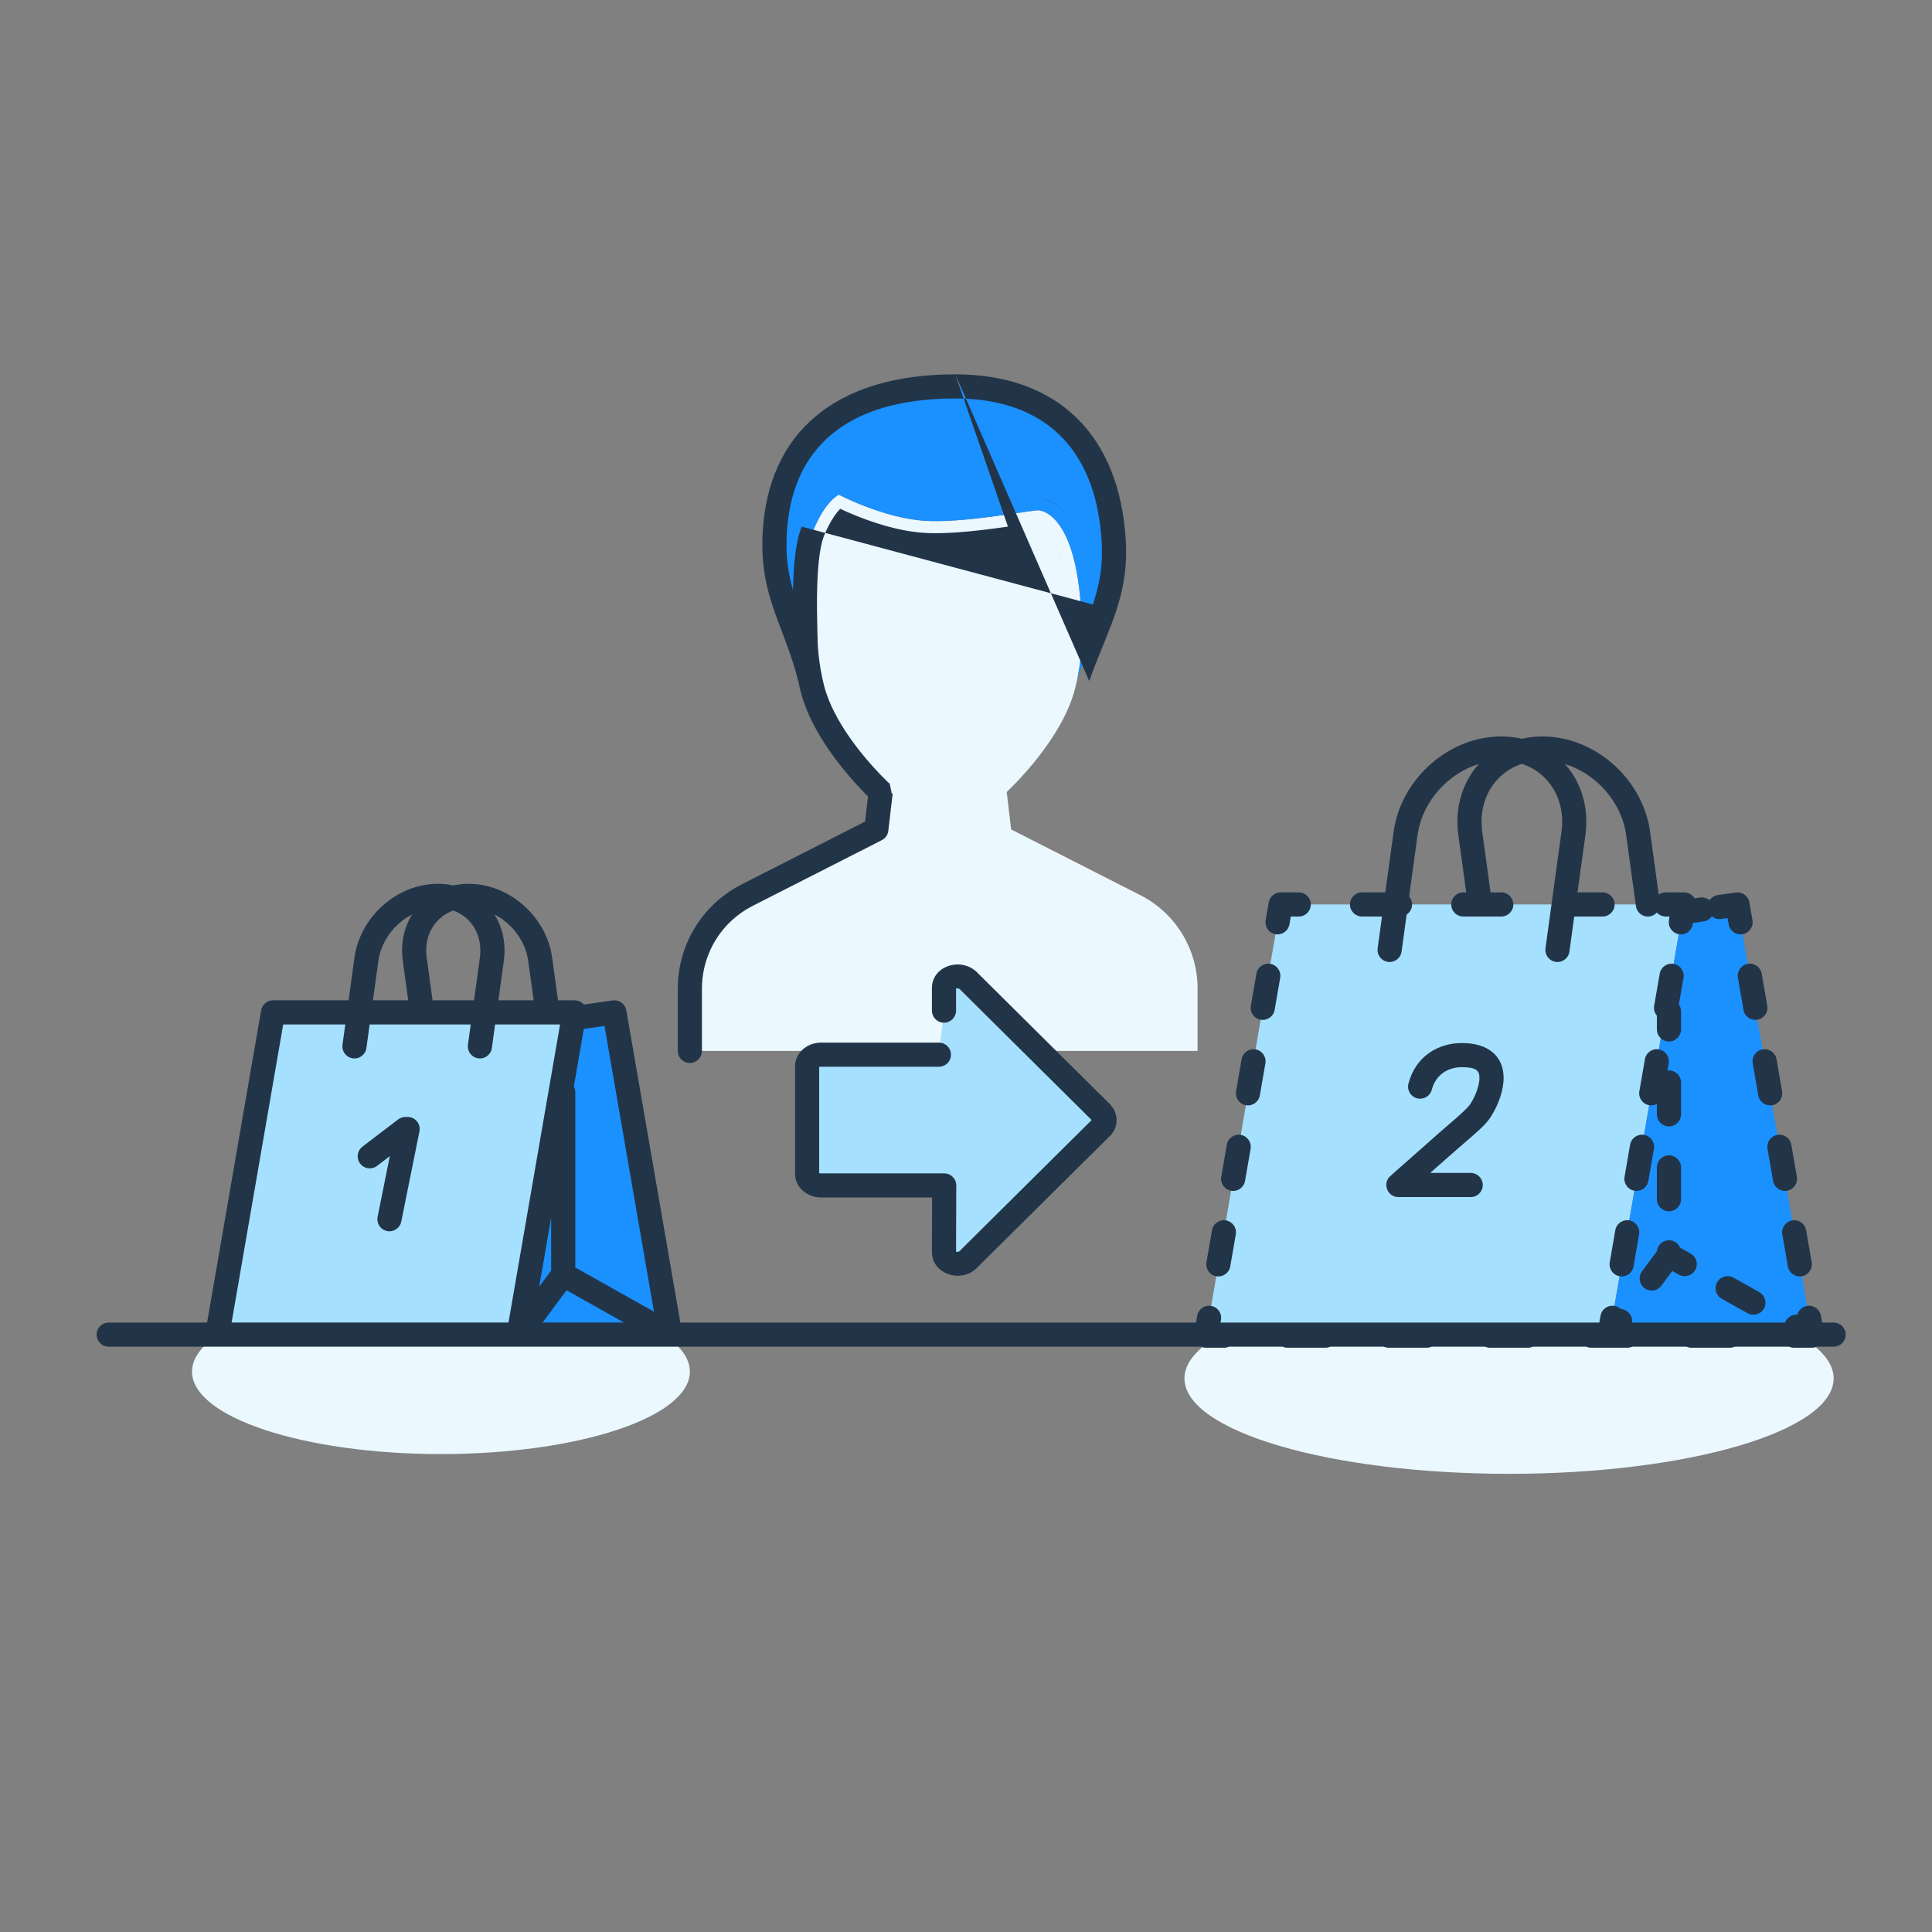
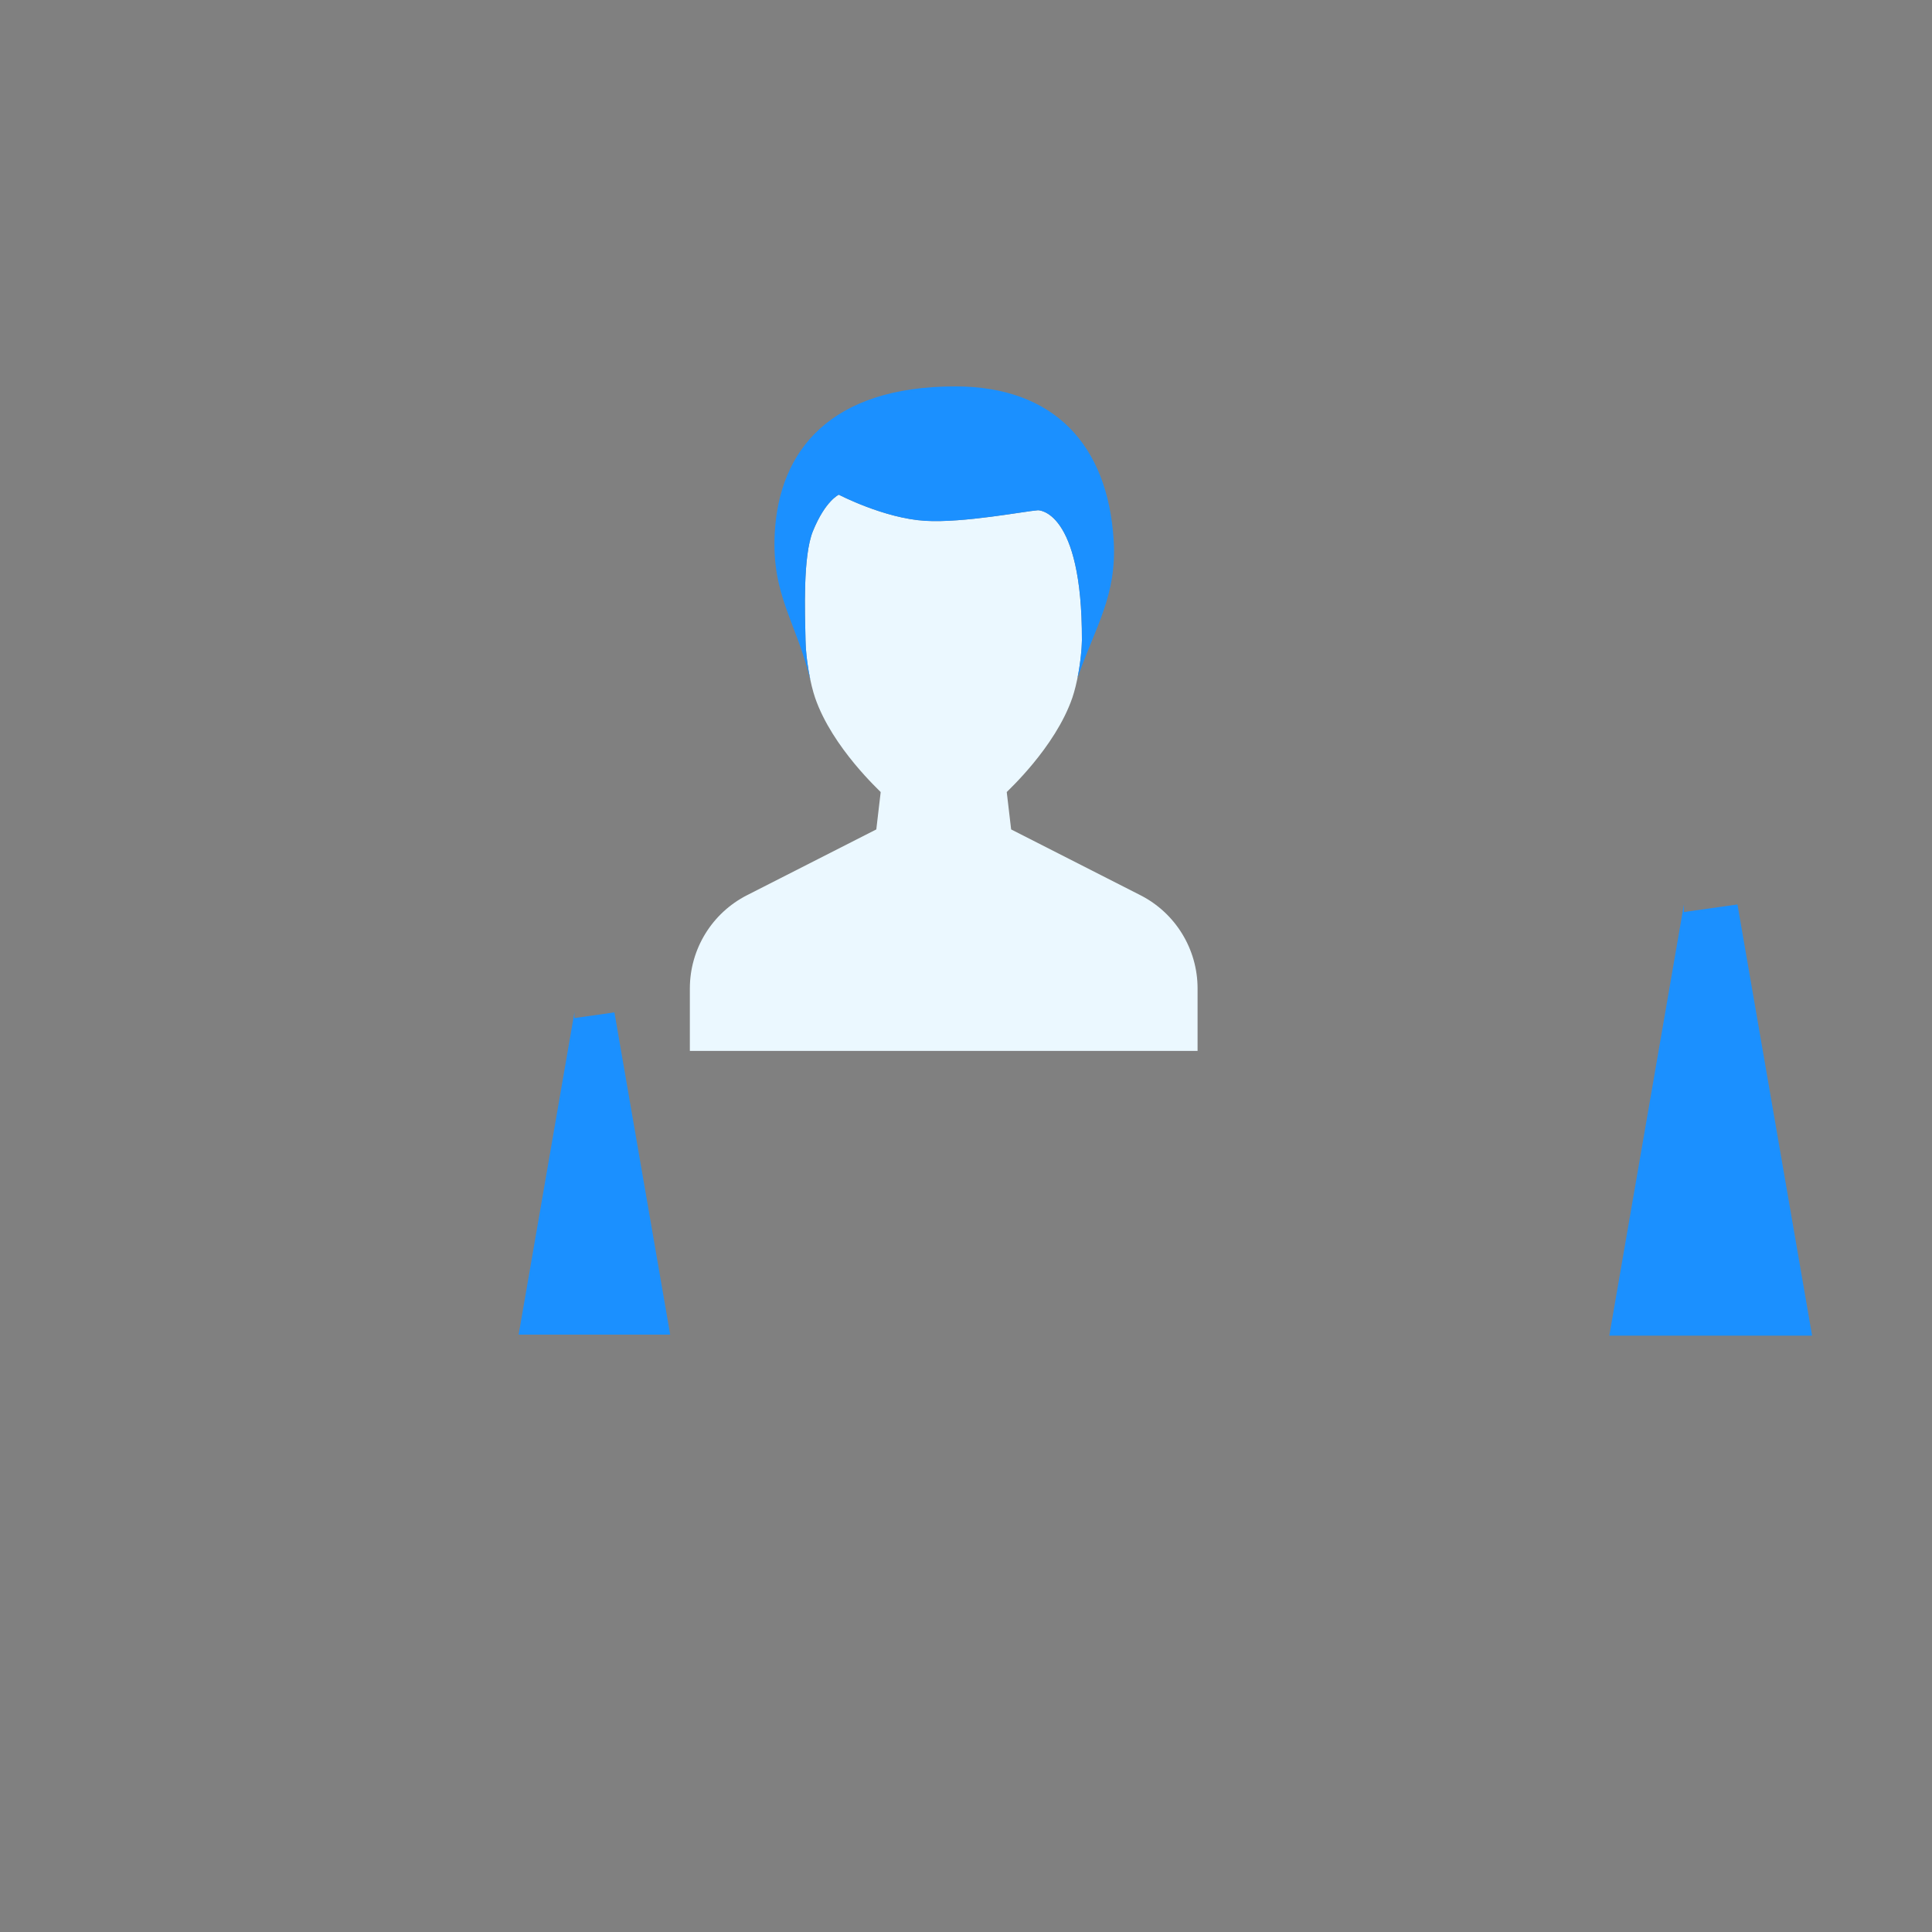
<svg xmlns="http://www.w3.org/2000/svg" width="160" height="160" viewBox="0 0 160 160" fill="none">
  <rect x="0" y="0" width="160" height="160" fill="#808080" stroke="none" />
-   <path fill-rule="evenodd" clip-rule="evenodd" d="M18.09 110.528H54.944C56.34 111.449 57.132 112.488 57.132 113.59C57.132 117.362 47.902 120.42 36.517 120.42C25.132 120.42 15.902 117.362 15.902 113.59C15.902 112.488 16.693 111.449 18.09 110.528ZM100.944 110.612H149C150.821 111.677 151.854 112.88 151.854 114.154C151.854 118.518 139.818 122.056 124.973 122.056C110.127 122.056 98.092 118.518 98.092 114.154C98.092 112.88 99.123 111.677 100.944 110.612Z" fill="#EBF8FF" />
  <path fill-rule="evenodd" clip-rule="evenodd" d="M99.178 87.032V81.86C99.178 78.6 97.348 75.616 94.443 74.137L83.738 68.689L83.374 65.595C83.365 65.567 87.381 61.938 88.808 57.78C89.181 56.694 89.564 54.725 89.6 53.018C89.626 42.14 85.952 42.257 85.952 42.257C84.88 42.335 79.778 43.323 76.629 43.133C73.211 42.928 69.466 40.968 69.466 40.968C69.466 40.968 68.347 41.465 67.321 43.989C66.48 46.06 66.66 50.756 66.709 53.018C66.745 54.725 67.128 56.694 67.501 57.78C68.928 61.938 72.944 65.567 72.935 65.595L72.572 68.689L61.866 74.137C58.961 75.616 57.131 78.6 57.131 81.86V87.032" fill="#EBF8FF" />
  <path fill-rule="evenodd" clip-rule="evenodd" d="M67.106 56.282C66.894 55.282 66.733 54.098 66.71 53.017C66.662 50.756 66.481 46.059 67.322 43.989C68.347 41.464 69.466 40.968 69.466 40.968C69.466 40.968 73.212 42.927 76.629 43.133C79.778 43.322 84.88 42.334 85.954 42.256C85.954 42.256 89.626 42.14 89.6 53.017C89.579 54.049 89.43 55.172 89.234 56.142H89.234C90.743 51.845 92.501 49.313 92.23 44.765C91.754 36.848 87.281 32 79.112 32C68.746 32 64.525 37.334 64.162 44.141C63.888 49.274 65.903 51.4 67.1 56.282H67.106Z" fill="#1B90FF" />
-   <path fill-rule="evenodd" clip-rule="evenodd" d="M106.057 74.903H139.456L133.276 110.612H99.878L106.057 74.903ZM22.611 83.843H47.57L42.952 110.528H17.993L22.611 83.843Z" fill="#A6E0FF" />
  <path fill-rule="evenodd" clip-rule="evenodd" d="M150.07 110.612L143.89 74.903L139.455 75.531V74.903L133.276 110.612H150.07ZM55.502 110.528L50.884 83.843L47.571 84.313V83.843L42.952 110.528H55.502Z" fill="#1B90FF" />
-   <path fill-rule="evenodd" clip-rule="evenodd" d="M77.758 87.344H68C67.361 87.344 66.842 87.78 66.842 88.318V97.198C66.842 97.736 67.361 98.172 68 98.172H78.195L78.176 103.68C78.176 104.564 79.427 104.991 80.145 104.345L91.156 93.423C91.573 93.049 91.573 92.468 91.156 92.093L80.145 81.171C79.427 80.525 78.176 80.952 78.176 81.836V83.696" fill="#A6E0FF" />
-   <path fill-rule="evenodd" clip-rule="evenodd" d="M63.163 44.088C63.598 35.96 69.039 31 79.112 31L79.808 33.013C79.58 33.005 79.348 33 79.112 33C70.085 33 65.537 37.146 65.16 44.194C65.073 45.821 65.208 47.133 65.589 48.568L65.67 48.862L65.674 48.698L65.677 48.599C65.697 47.826 65.736 47.119 65.798 46.479C65.901 45.404 66.067 44.519 66.314 43.827L66.314 43.825C66.34 43.752 66.367 43.681 66.395 43.613L68.345 44.134C68.317 44.199 68.289 44.266 68.261 44.333L68.248 44.366L68.245 44.372C68.042 44.877 67.893 45.633 67.797 46.6C67.773 46.836 67.753 47.085 67.735 47.345L67.71 47.804L67.694 48.16L67.677 48.612L67.676 48.653L67.675 48.683L67.667 49.089L67.662 49.469L67.66 49.715L67.66 50.124L67.661 50.371L67.665 50.754L67.674 51.304L67.688 52.046L67.691 52.186L67.725 53.402C67.75 53.869 67.8 54.364 67.869 54.852C67.927 55.264 68 55.676 68.084 56.076C68.089 56.1 68.094 56.125 68.097 56.148C68.202 56.64 68.322 57.09 68.448 57.455C68.913 58.812 69.719 60.224 70.773 61.637C71.394 62.471 72.06 63.25 72.739 63.969L72.962 64.202L73.639 64.881L73.65 64.845C73.651 64.843 73.653 64.842 73.654 64.841L73.665 64.854L73.679 64.9L73.73 65.124L73.847 65.701L73.929 65.711L73.566 68.805C73.532 69.096 73.373 69.355 73.133 69.517L73.026 69.58L62.32 75.028C59.833 76.294 58.237 78.807 58.137 81.582L58.132 81.86V87.032C58.132 87.584 57.684 88.032 57.132 88.032C56.619 88.032 56.196 87.646 56.138 87.148L56.132 87.032V81.86C56.132 78.328 58.058 75.086 61.138 73.391L61.413 73.246L71.641 68.039L71.886 65.96L71.64 65.711L71.285 65.342C70.556 64.57 69.841 63.734 69.169 62.833C68.002 61.267 67.097 59.682 66.556 58.105C66.395 57.637 66.245 57.068 66.118 56.453C65.853 55.392 65.543 54.426 65.11 53.252L64.22 50.875C63.368 48.484 63.029 46.596 63.163 44.088ZM87.029 49.13L68.345 44.134L68.37 44.075C68.402 44.004 68.434 43.933 68.466 43.864L68.59 43.608C68.92 42.947 69.258 42.467 69.582 42.137L69.758 42.218C70.338 42.484 70.976 42.75 71.653 42.998C73.026 43.502 74.382 43.87 75.668 44.043C75.975 44.084 76.275 44.114 76.569 44.131C77.576 44.192 78.796 44.145 80.224 44.01C80.886 43.948 81.574 43.868 82.317 43.771L83.196 43.65L83.473 43.611L79.808 33.013C79.871 33.015 79.933 33.018 79.995 33.021L87.029 49.13ZM88.457 49.512L87.029 49.13L88.6 52.73C88.601 52.824 88.601 52.919 88.6 53.015C88.599 53.096 88.596 53.178 88.593 53.262C88.596 53.179 88.599 53.096 88.601 53.015C88.601 52.919 88.601 52.824 88.6 52.73L90.204 56.401C90.297 56.137 90.394 55.872 90.497 55.599L90.732 54.991L91.664 52.667L92.122 51.494L92.22 51.231C93.034 48.959 93.367 47.038 93.228 44.706C92.71 36.077 87.639 31 79.112 31L79.995 33.021C86.887 33.346 90.794 37.533 91.231 44.825L91.251 45.257C91.301 46.82 91.097 48.18 90.622 49.706L90.507 50.061L88.458 49.513C88.228 47.048 87.733 45.339 87.062 44.276L87.072 44.291C87.739 45.364 88.229 47.07 88.457 49.512ZM88.457 49.512L88.458 49.513C88.547 50.469 88.596 51.539 88.6 52.73L88.6 52.73C88.596 51.54 88.547 50.47 88.457 49.512ZM88.254 55.945C88.367 55.385 88.456 54.811 88.516 54.259C88.453 54.847 88.358 55.448 88.244 56.003C88.247 55.984 88.25 55.965 88.254 55.945ZM66.652 43.021C66.608 43.116 66.565 43.212 66.522 43.311C66.565 43.213 66.608 43.116 66.652 43.022C67.117 42.022 67.629 41.27 68.159 40.733L68.159 40.733C67.629 41.27 67.117 42.022 66.652 43.021ZM70.184 40.209L70.159 40.196L70.245 40.237L70.184 40.209ZM70.59 40.4L70.525 40.369L70.978 40.573C70.846 40.515 70.716 40.457 70.59 40.4ZM80.036 42.019C79.55 42.065 79.091 42.1 78.662 42.123C79.091 42.1 79.55 42.065 80.036 42.019C80.685 41.958 81.364 41.879 82.101 41.782L82.061 41.788C81.34 41.883 80.673 41.959 80.036 42.019ZM85.996 41.257L85.969 41.257L85.972 41.256L85.996 41.257ZM86.038 41.258L86.007 41.257L86.023 41.258L86.038 41.258ZM86.973 41.513C86.642 41.357 86.343 41.282 86.095 41.262C86.959 41.328 87.944 41.907 88.77 43.234C88.796 43.276 88.822 43.319 88.847 43.362C88.767 43.227 88.684 43.098 88.599 42.974C88.109 42.267 87.555 41.789 86.973 41.513ZM139.421 73.903C139.451 73.903 139.482 73.903 139.513 73.905C139.548 73.907 139.582 73.91 139.615 73.916C139.891 73.958 140.149 74.106 140.305 74.352L140.33 74.397L140.801 74.331C141.091 74.29 141.37 74.378 141.579 74.551C141.711 74.357 141.911 74.209 142.151 74.147L142.265 74.124L143.75 73.914C144.247 73.844 144.712 74.151 144.85 74.622L144.876 74.733L145.132 76.211C145.226 76.755 144.861 77.273 144.317 77.367C143.812 77.455 143.329 77.147 143.188 76.666L143.161 76.552L143.07 76.03L142.545 76.104C142.255 76.145 141.977 76.057 141.768 75.884C141.635 76.079 141.435 76.226 141.196 76.288L141.081 76.311L140.206 76.435L140.186 76.552C140.103 77.028 139.697 77.367 139.232 77.381C139.203 77.382 139.174 77.382 139.146 77.38C139.107 77.378 139.068 77.373 139.03 77.367C138.524 77.279 138.174 76.827 138.202 76.327L138.215 76.211L138.267 75.903L137.956 75.903C137.661 75.903 137.396 75.776 137.213 75.573C137.061 75.742 136.85 75.861 136.607 75.894C136.099 75.964 135.627 75.639 135.503 75.154L135.48 75.039L134.673 69.16C134.296 66.407 132.17 64.061 129.6 63.272C130.889 64.711 131.563 66.71 131.326 68.916L131.296 69.159L130.645 73.903H132.715C133.267 73.903 133.715 74.351 133.715 74.903C133.715 75.456 133.267 75.903 132.715 75.903H130.37L129.972 78.805C129.897 79.353 129.392 79.735 128.845 79.66C128.337 79.59 127.971 79.15 127.981 78.65L127.99 78.534L129.314 68.888C129.68 66.221 128.291 64.002 126.034 63.257C123.839 63.982 122.465 66.101 122.728 68.67L122.754 68.888L123.443 73.903H124.329C124.881 73.903 125.329 74.351 125.329 74.903C125.329 75.456 124.881 75.903 124.329 75.903H122.585C122.575 75.903 122.564 75.903 122.554 75.903H121.184C120.632 75.903 120.184 75.456 120.184 74.903C120.184 74.351 120.632 73.903 121.184 73.903H121.424L120.773 69.16C120.457 66.857 121.133 64.764 122.468 63.272C119.97 64.038 117.891 66.276 117.431 68.929L117.395 69.159L116.697 74.247C116.85 74.422 116.943 74.652 116.943 74.903C116.943 75.253 116.764 75.56 116.492 75.739L116.072 78.805C115.997 79.353 115.492 79.735 114.945 79.66C114.437 79.591 114.071 79.151 114.081 78.65L114.09 78.534L114.451 75.903H112.798C112.246 75.903 111.798 75.456 111.798 74.903C111.798 74.351 112.246 73.903 112.798 73.903H114.725L115.413 68.888C116.013 64.512 119.976 60.989 124.319 60.989C124.916 60.989 125.49 61.056 126.034 61.182C126.578 61.056 127.151 60.989 127.749 60.989C132.007 60.989 135.9 64.375 136.615 68.632L136.654 68.888L137.369 74.094C137.504 73.996 137.665 73.93 137.84 73.91L137.956 73.903H139.421ZM108.557 74.903C108.557 74.351 108.109 73.903 107.557 73.903H106.057L105.937 73.91C105.503 73.963 105.147 74.294 105.071 74.733L104.816 76.211L104.803 76.327C104.775 76.827 105.126 77.28 105.632 77.367L105.748 77.38C106.248 77.408 106.7 77.057 106.787 76.551L106.898 75.903L107.557 75.903L107.673 75.897C108.171 75.839 108.557 75.416 108.557 74.903ZM103.59 83.293L104.05 80.637C104.144 80.093 104.661 79.728 105.206 79.822C105.75 79.916 106.115 80.434 106.02 80.978L105.561 83.634C105.467 84.178 104.949 84.543 104.405 84.448C103.861 84.354 103.496 83.837 103.59 83.293ZM102.365 90.374L102.824 87.719C102.918 87.175 103.436 86.81 103.98 86.904C104.524 86.998 104.889 87.516 104.795 88.06L104.335 90.715C104.241 91.26 103.724 91.624 103.18 91.53C102.635 91.436 102.271 90.919 102.365 90.374ZM101.599 94.801L101.139 97.456C101.045 98 101.41 98.518 101.954 98.612C102.498 98.706 103.016 98.341 103.11 97.797L103.569 95.142C103.664 94.597 103.299 94.08 102.755 93.986C102.21 93.892 101.693 94.256 101.599 94.801ZM99.914 104.538L100.373 101.882C100.467 101.338 100.985 100.973 101.529 101.068C102.073 101.162 102.438 101.679 102.344 102.223L101.884 104.879C101.79 105.423 101.273 105.788 100.729 105.694C100.184 105.6 99.82 105.082 99.914 104.538ZM100.303 108.149L100.187 108.136C99.688 108.108 99.235 108.458 99.147 108.964L99.05 109.528H56.344L51.869 83.672L51.843 83.561C51.706 83.09 51.24 82.782 50.743 82.853L48.345 83.192L48.29 83.13C48.133 82.976 47.926 82.882 47.711 82.853C47.686 82.849 47.66 82.847 47.635 82.845C47.601 82.843 47.568 82.842 47.535 82.843H46.212L45.727 79.313L45.691 79.077C45.119 75.793 42.116 73.193 38.821 73.193C38.376 73.193 37.948 73.24 37.541 73.33C37.133 73.24 36.704 73.192 36.258 73.192C32.887 73.192 29.819 75.919 29.353 79.313L28.869 82.843H22.611C22.125 82.843 21.709 83.193 21.626 83.672L17.151 109.528H9L8.883 109.535C8.386 109.592 8 110.015 8 110.528C8 111.08 8.447 111.528 9 111.528H17.993H42.925L42.948 111.528C42.958 111.528 42.968 111.528 42.979 111.528H55.482C55.495 111.528 55.507 111.528 55.52 111.528H99.473C99.596 111.582 99.732 111.612 99.877 111.612H101.377L101.493 111.606C101.594 111.594 101.69 111.567 101.78 111.528H106.216C106.339 111.582 106.476 111.612 106.619 111.612H109.764C109.907 111.612 110.044 111.582 110.167 111.528H114.602C114.725 111.582 114.862 111.612 115.005 111.612H118.15C118.293 111.612 118.43 111.582 118.553 111.528H122.988C123.111 111.582 123.248 111.612 123.391 111.612H126.536C126.679 111.612 126.816 111.582 126.939 111.528H131.373C131.497 111.582 131.633 111.612 131.776 111.612H133.276H134.776L134.893 111.606C134.994 111.594 135.09 111.567 135.179 111.528H139.679C139.802 111.582 139.938 111.612 140.082 111.612H143.265C143.408 111.612 143.544 111.582 143.668 111.528H148.167C148.291 111.582 148.427 111.612 148.57 111.612H150.05C150.095 111.613 150.139 111.611 150.184 111.606L150.185 111.606C150.287 111.594 150.384 111.567 150.474 111.528H151.854L151.97 111.521C152.467 111.463 152.854 111.041 152.854 110.528C152.854 109.976 152.406 109.528 151.854 109.528H150.897L150.8 108.964L150.773 108.85C150.631 108.37 150.149 108.061 149.644 108.149L149.53 108.176C149.188 108.276 148.934 108.55 148.847 108.881C148.469 108.849 148.089 109.035 147.891 109.387C147.865 109.433 147.843 109.48 147.825 109.528H135.163C135.204 109.183 135.065 108.826 134.766 108.604C134.601 108.482 134.411 108.418 134.22 108.408C134.082 108.277 133.905 108.184 133.703 108.149L133.587 108.136C133.576 108.135 133.565 108.135 133.555 108.134C133.545 108.134 133.535 108.134 133.526 108.134L133.519 108.134C133.51 108.134 133.501 108.135 133.492 108.135L133.473 108.136C133.02 108.163 132.628 108.497 132.547 108.964L132.449 109.528H101.079L101.118 109.305L101.131 109.189C101.159 108.689 100.809 108.237 100.303 108.149ZM139.42 80.978L139.038 83.184C139.129 83.315 139.189 83.469 139.208 83.635L139.215 83.751V85.251C139.215 85.804 138.767 86.251 138.215 86.251C137.702 86.251 137.279 85.865 137.222 85.368L137.215 85.251V84.112C137.028 83.894 136.937 83.597 136.99 83.292L137.45 80.637C137.544 80.093 138.061 79.728 138.605 79.822C139.15 79.916 139.514 80.434 139.42 80.978ZM138.091 88.655L138.194 88.06C138.289 87.516 137.924 86.998 137.38 86.904C136.835 86.81 136.318 87.174 136.224 87.719L135.764 90.374C135.67 90.918 136.035 91.436 136.579 91.53C136.805 91.569 137.026 91.529 137.215 91.43V92.284C137.215 92.836 137.663 93.284 138.215 93.284C138.767 93.284 139.215 92.836 139.215 92.284V89.647C139.215 89.095 138.767 88.647 138.215 88.647C138.173 88.647 138.132 88.65 138.091 88.655ZM136.969 95.141L136.509 97.797C136.415 98.341 135.897 98.706 135.353 98.612C134.809 98.517 134.444 98 134.538 97.456L134.998 94.8C135.092 94.256 135.61 93.891 136.154 93.986C136.698 94.08 137.063 94.597 136.969 95.141ZM135.743 102.223L135.283 104.879C135.189 105.423 134.671 105.788 134.127 105.693C133.583 105.599 133.218 105.082 133.312 104.537L133.772 101.882C133.866 101.338 134.384 100.973 134.928 101.067C135.472 101.161 135.837 101.679 135.743 102.223ZM144.386 83.634L143.927 80.978C143.833 80.434 144.197 79.916 144.742 79.822C145.286 79.728 145.803 80.093 145.897 80.637L146.357 83.293C146.451 83.837 146.086 84.354 145.542 84.448C144.998 84.543 144.481 84.178 144.386 83.634ZM145.612 90.715L145.153 88.06C145.058 87.516 145.423 86.998 145.967 86.904C146.512 86.81 147.029 87.175 147.123 87.719L147.583 90.374C147.677 90.918 147.312 91.436 146.768 91.53C146.224 91.624 145.706 91.26 145.612 90.715ZM146.378 95.142L146.838 97.797C146.932 98.341 147.45 98.706 147.994 98.612C148.538 98.518 148.903 98 148.809 97.456L148.349 94.8C148.255 94.256 147.737 93.891 147.193 93.986C146.649 94.08 146.284 94.597 146.378 95.142ZM148.064 104.879L147.604 102.223C147.51 101.679 147.875 101.162 148.419 101.067C148.963 100.973 149.481 101.338 149.575 101.882L150.034 104.538C150.129 105.082 149.764 105.599 149.22 105.694C148.675 105.788 148.158 105.423 148.064 104.879ZM137.215 99.316V96.679C137.215 96.127 137.663 95.679 138.215 95.679C138.767 95.679 139.215 96.127 139.215 96.679V99.316C139.215 99.868 138.767 100.316 138.215 100.316C137.663 100.316 137.215 99.868 137.215 99.316ZM135.985 105.281L137.219 103.617C137.267 103.109 137.694 102.711 138.215 102.711C138.63 102.711 138.986 102.964 139.137 103.324L140.012 103.816C140.494 104.086 140.665 104.696 140.394 105.177C140.143 105.625 139.599 105.804 139.137 105.611L139.033 105.559L138.493 105.256L137.591 106.472C137.262 106.916 136.636 107.009 136.192 106.68C135.749 106.351 135.656 105.725 135.985 105.281ZM145.699 107.009L143.566 105.812C143.085 105.541 142.475 105.712 142.204 106.194C141.934 106.675 142.105 107.285 142.587 107.555L144.719 108.753C145.201 109.024 145.81 108.853 146.081 108.371C146.351 107.89 146.18 107.28 145.699 107.009ZM121.059 86.379C123.258 86.379 124.485 87.464 124.522 89.191C124.544 90.245 124.105 91.45 123.533 92.377L123.424 92.547L123.31 92.708L123.185 92.868L123.044 93.031L122.883 93.203L122.696 93.389L122.477 93.595L121.927 94.088L120.235 95.556L118.443 97.136L121.798 97.137C122.311 97.137 122.734 97.523 122.792 98.02L122.798 98.137C122.798 98.65 122.412 99.072 121.915 99.13L121.798 99.137H115.81C114.93 99.137 114.496 98.094 115.065 97.469L115.364 97.195L119.088 93.903L120.574 92.614L121.074 92.166L121.266 91.985L121.425 91.827L121.44 91.812C121.459 91.793 121.477 91.774 121.494 91.755L121.614 91.622L121.712 91.5L121.794 91.385C121.807 91.365 121.819 91.347 121.83 91.328C122.219 90.698 122.535 89.831 122.522 89.234C122.509 88.642 122.212 88.379 121.059 88.379C119.934 88.379 118.903 88.985 118.579 90.24C118.44 90.775 117.895 91.096 117.36 90.958C116.825 90.82 116.504 90.274 116.642 89.74C117.225 87.485 119.106 86.379 121.059 86.379ZM43.746 79.585C43.519 77.929 42.398 76.477 40.951 75.729C41.583 76.749 41.888 78.006 41.749 79.363L41.722 79.585L41.276 82.843H44.193L43.746 79.585ZM39.741 79.313C39.993 77.476 39.066 75.953 37.54 75.407C36.07 75.932 35.156 77.364 35.316 79.111L35.34 79.313L35.823 82.843H39.257L39.741 79.313ZM33.358 79.585C33.16 78.144 33.462 76.805 34.128 75.729C32.747 76.444 31.661 77.803 31.369 79.367L31.334 79.585L30.887 82.843H33.804L33.358 79.585ZM30.613 84.842H34.904C34.934 84.843 34.964 84.843 34.995 84.842H38.983L38.753 86.521L38.744 86.638C38.733 87.138 39.1 87.578 39.608 87.648C40.155 87.723 40.659 87.34 40.734 86.793L41.002 84.842H45.294C45.323 84.843 45.353 84.843 45.384 84.842H46.382L42.252 108.707L42.11 109.527H19.181L23.453 84.842H28.594L28.364 86.521L28.355 86.638C28.344 87.138 28.71 87.578 29.219 87.648C29.766 87.723 30.27 87.34 30.345 86.793L30.613 84.842ZM50.063 84.968L54.157 108.625L47.643 104.965V90.455L47.636 90.338C47.621 90.21 47.582 90.089 47.523 89.981L48.348 85.212L50.063 84.968ZM46.921 106.854L51.679 109.527H44.94L46.921 106.854ZM44.655 106.552L45.642 100.848L45.642 105.221L44.655 106.552ZM33.756 92.501C34.348 92.501 34.801 93.01 34.753 93.583L34.736 93.699L33.231 101.169C33.122 101.71 32.595 102.061 32.054 101.952C31.551 101.85 31.213 101.388 31.254 100.889L31.271 100.774L32.283 95.746L31.226 96.554C30.821 96.864 30.255 96.816 29.907 96.461L29.824 96.366C29.515 95.961 29.563 95.395 29.917 95.047L30.012 94.965L32.969 92.707C33.109 92.6 33.273 92.533 33.446 92.51L33.576 92.501H33.756ZM80.727 80.358C79.358 79.286 77.176 80.078 77.176 81.836V83.696L77.183 83.812C77.24 84.31 77.663 84.696 78.176 84.696C78.728 84.696 79.176 84.248 79.176 83.696V81.836L79.186 81.848C79.198 81.852 79.219 81.852 79.245 81.852C79.31 81.852 79.407 81.852 79.476 81.914L90.406 92.758L79.441 103.635L79.394 103.659C79.377 103.664 79.357 103.666 79.338 103.668L79.227 103.665C79.197 103.664 79.176 103.666 79.176 103.68L79.195 98.175L79.189 98.058C79.132 97.56 78.709 97.172 78.195 97.172H68L67.937 97.169C67.926 97.168 67.916 97.167 67.907 97.166C67.859 97.161 67.842 97.159 67.842 97.198V88.318L67.847 88.342C67.85 88.347 67.855 88.35 67.862 88.351L68 88.344H77.758L77.874 88.337C78.372 88.279 78.758 87.857 78.758 87.344C78.758 86.791 78.31 86.344 77.758 86.344H68L67.85 86.349C66.758 86.418 65.842 87.235 65.842 88.318V97.198L65.847 97.344C65.929 98.402 66.893 99.172 68 99.172L77.191 99.171L77.176 103.676L77.182 103.834C77.311 105.536 79.531 106.242 80.814 105.088L91.86 94.133L91.977 94.018C92.681 93.27 92.641 92.083 91.825 91.349L80.849 80.461L80.727 80.358Z" fill="#223548" />
</svg>